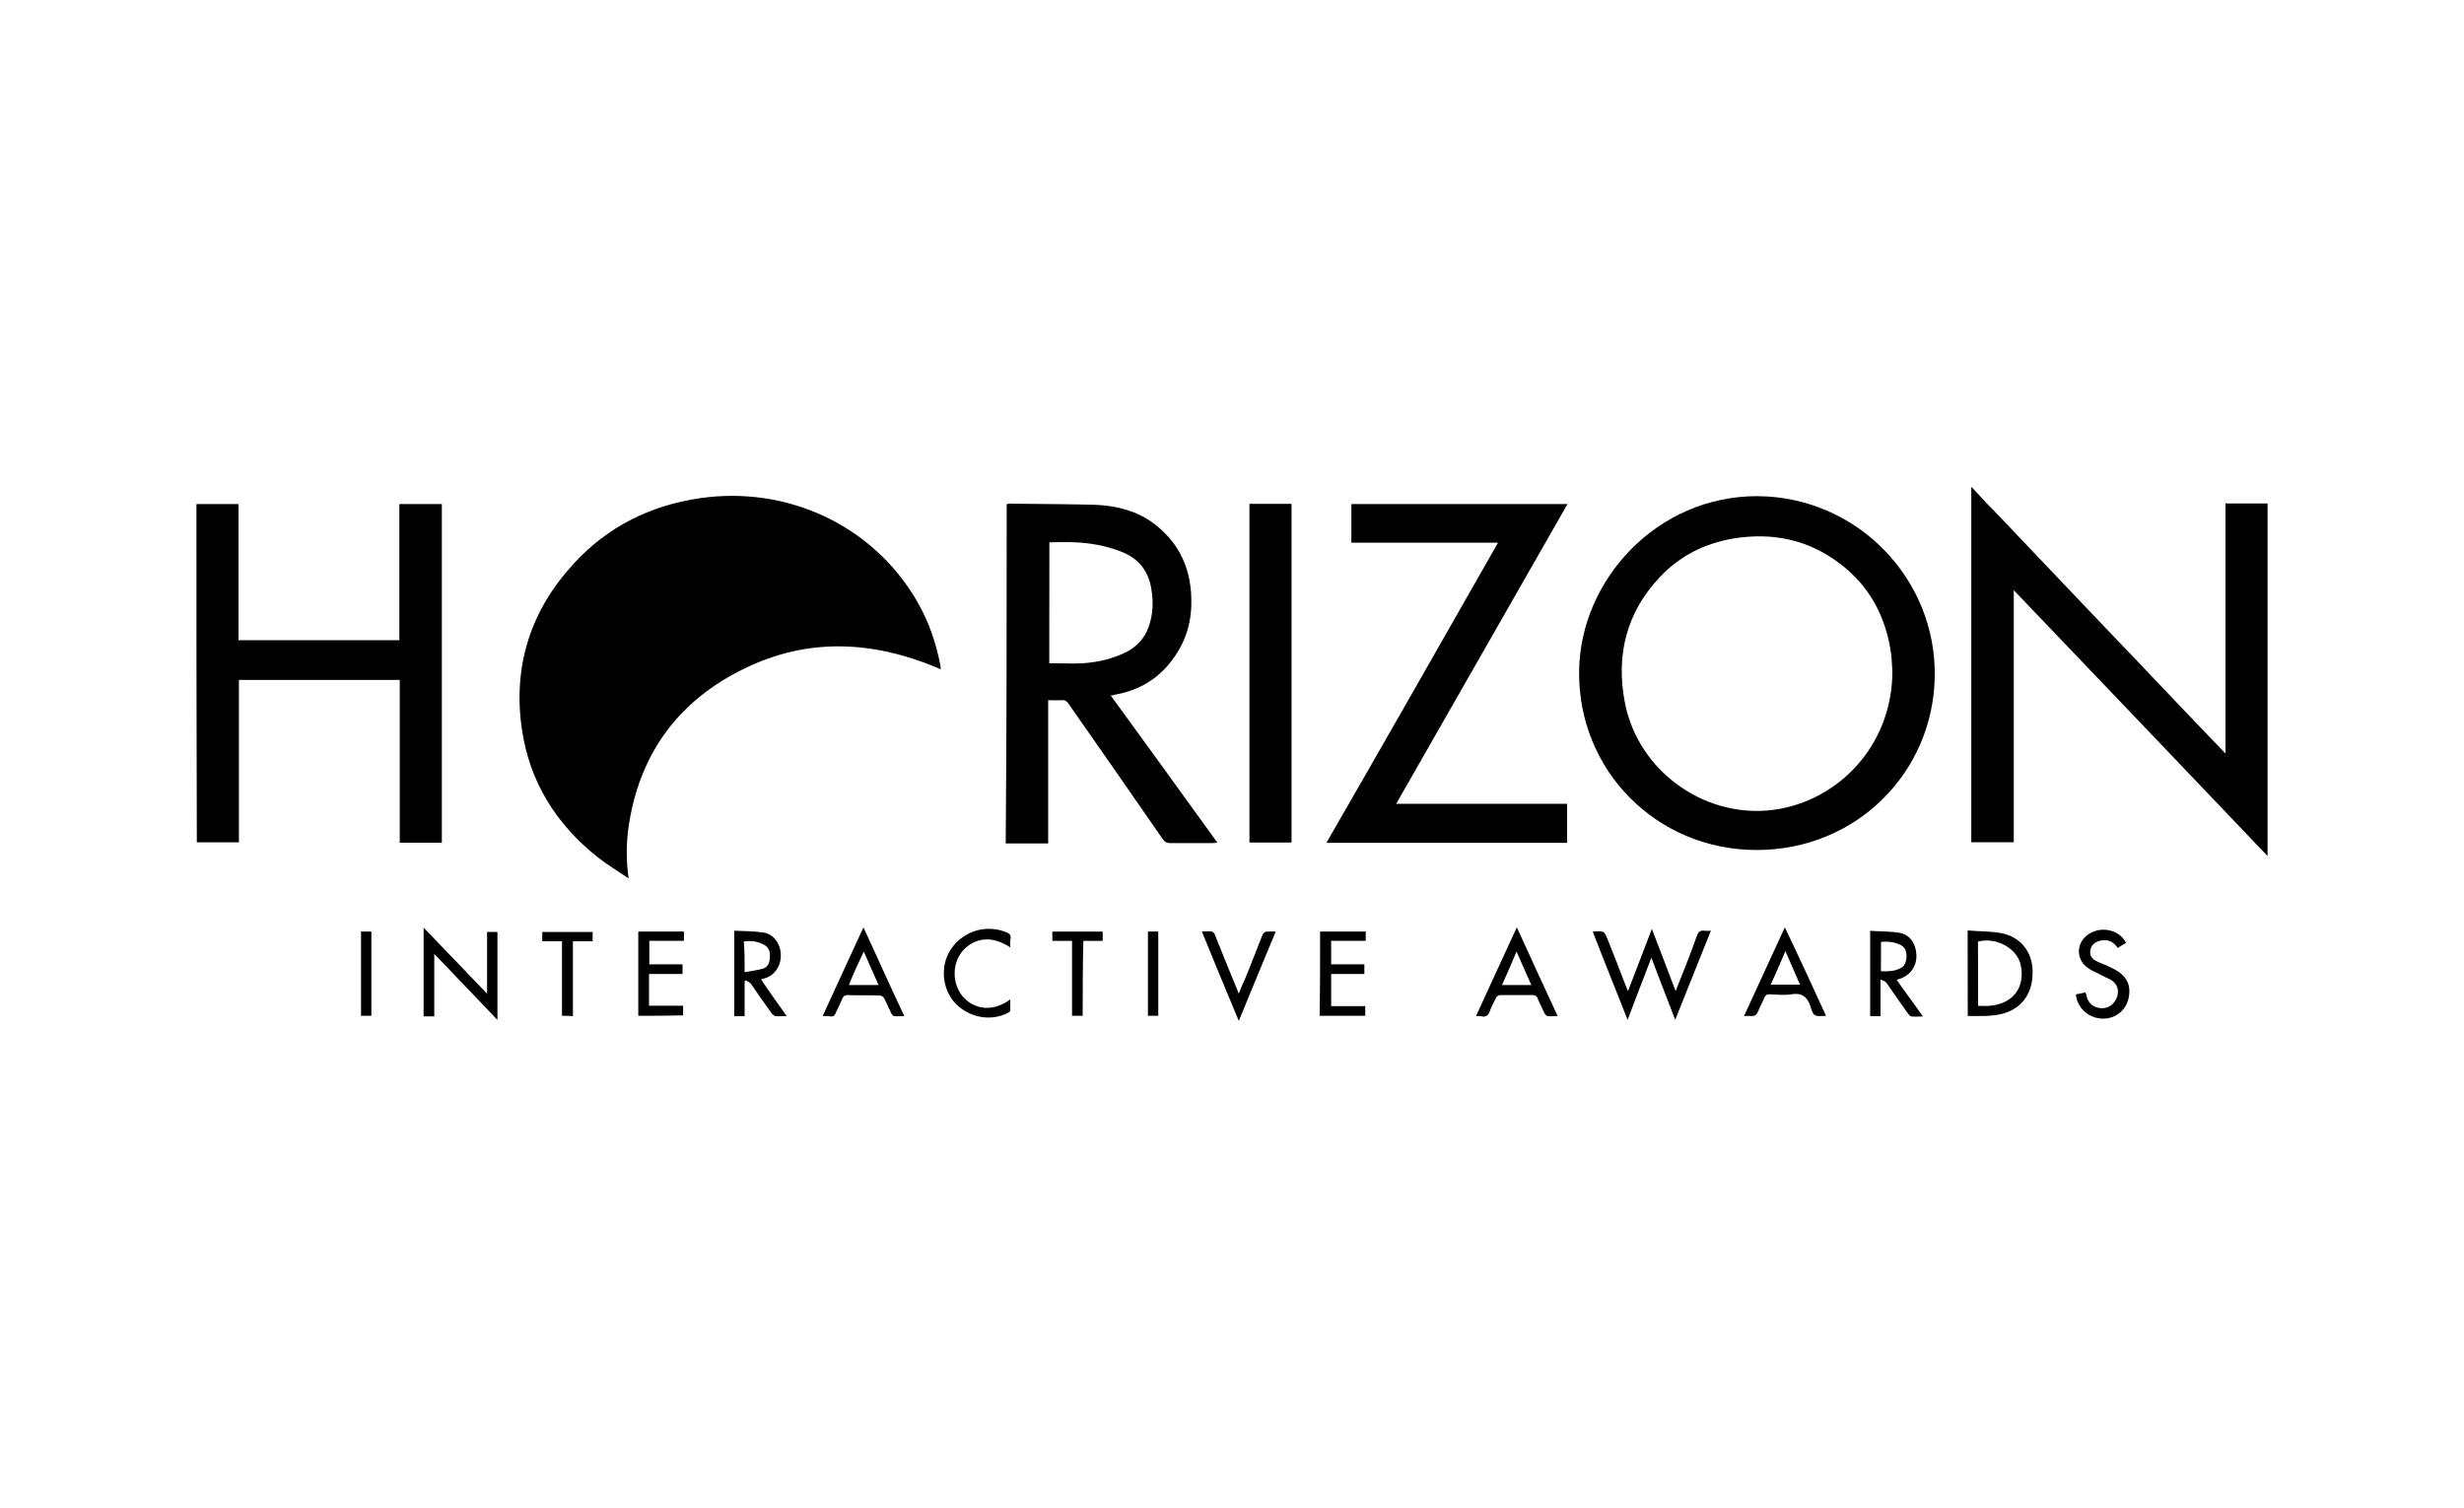
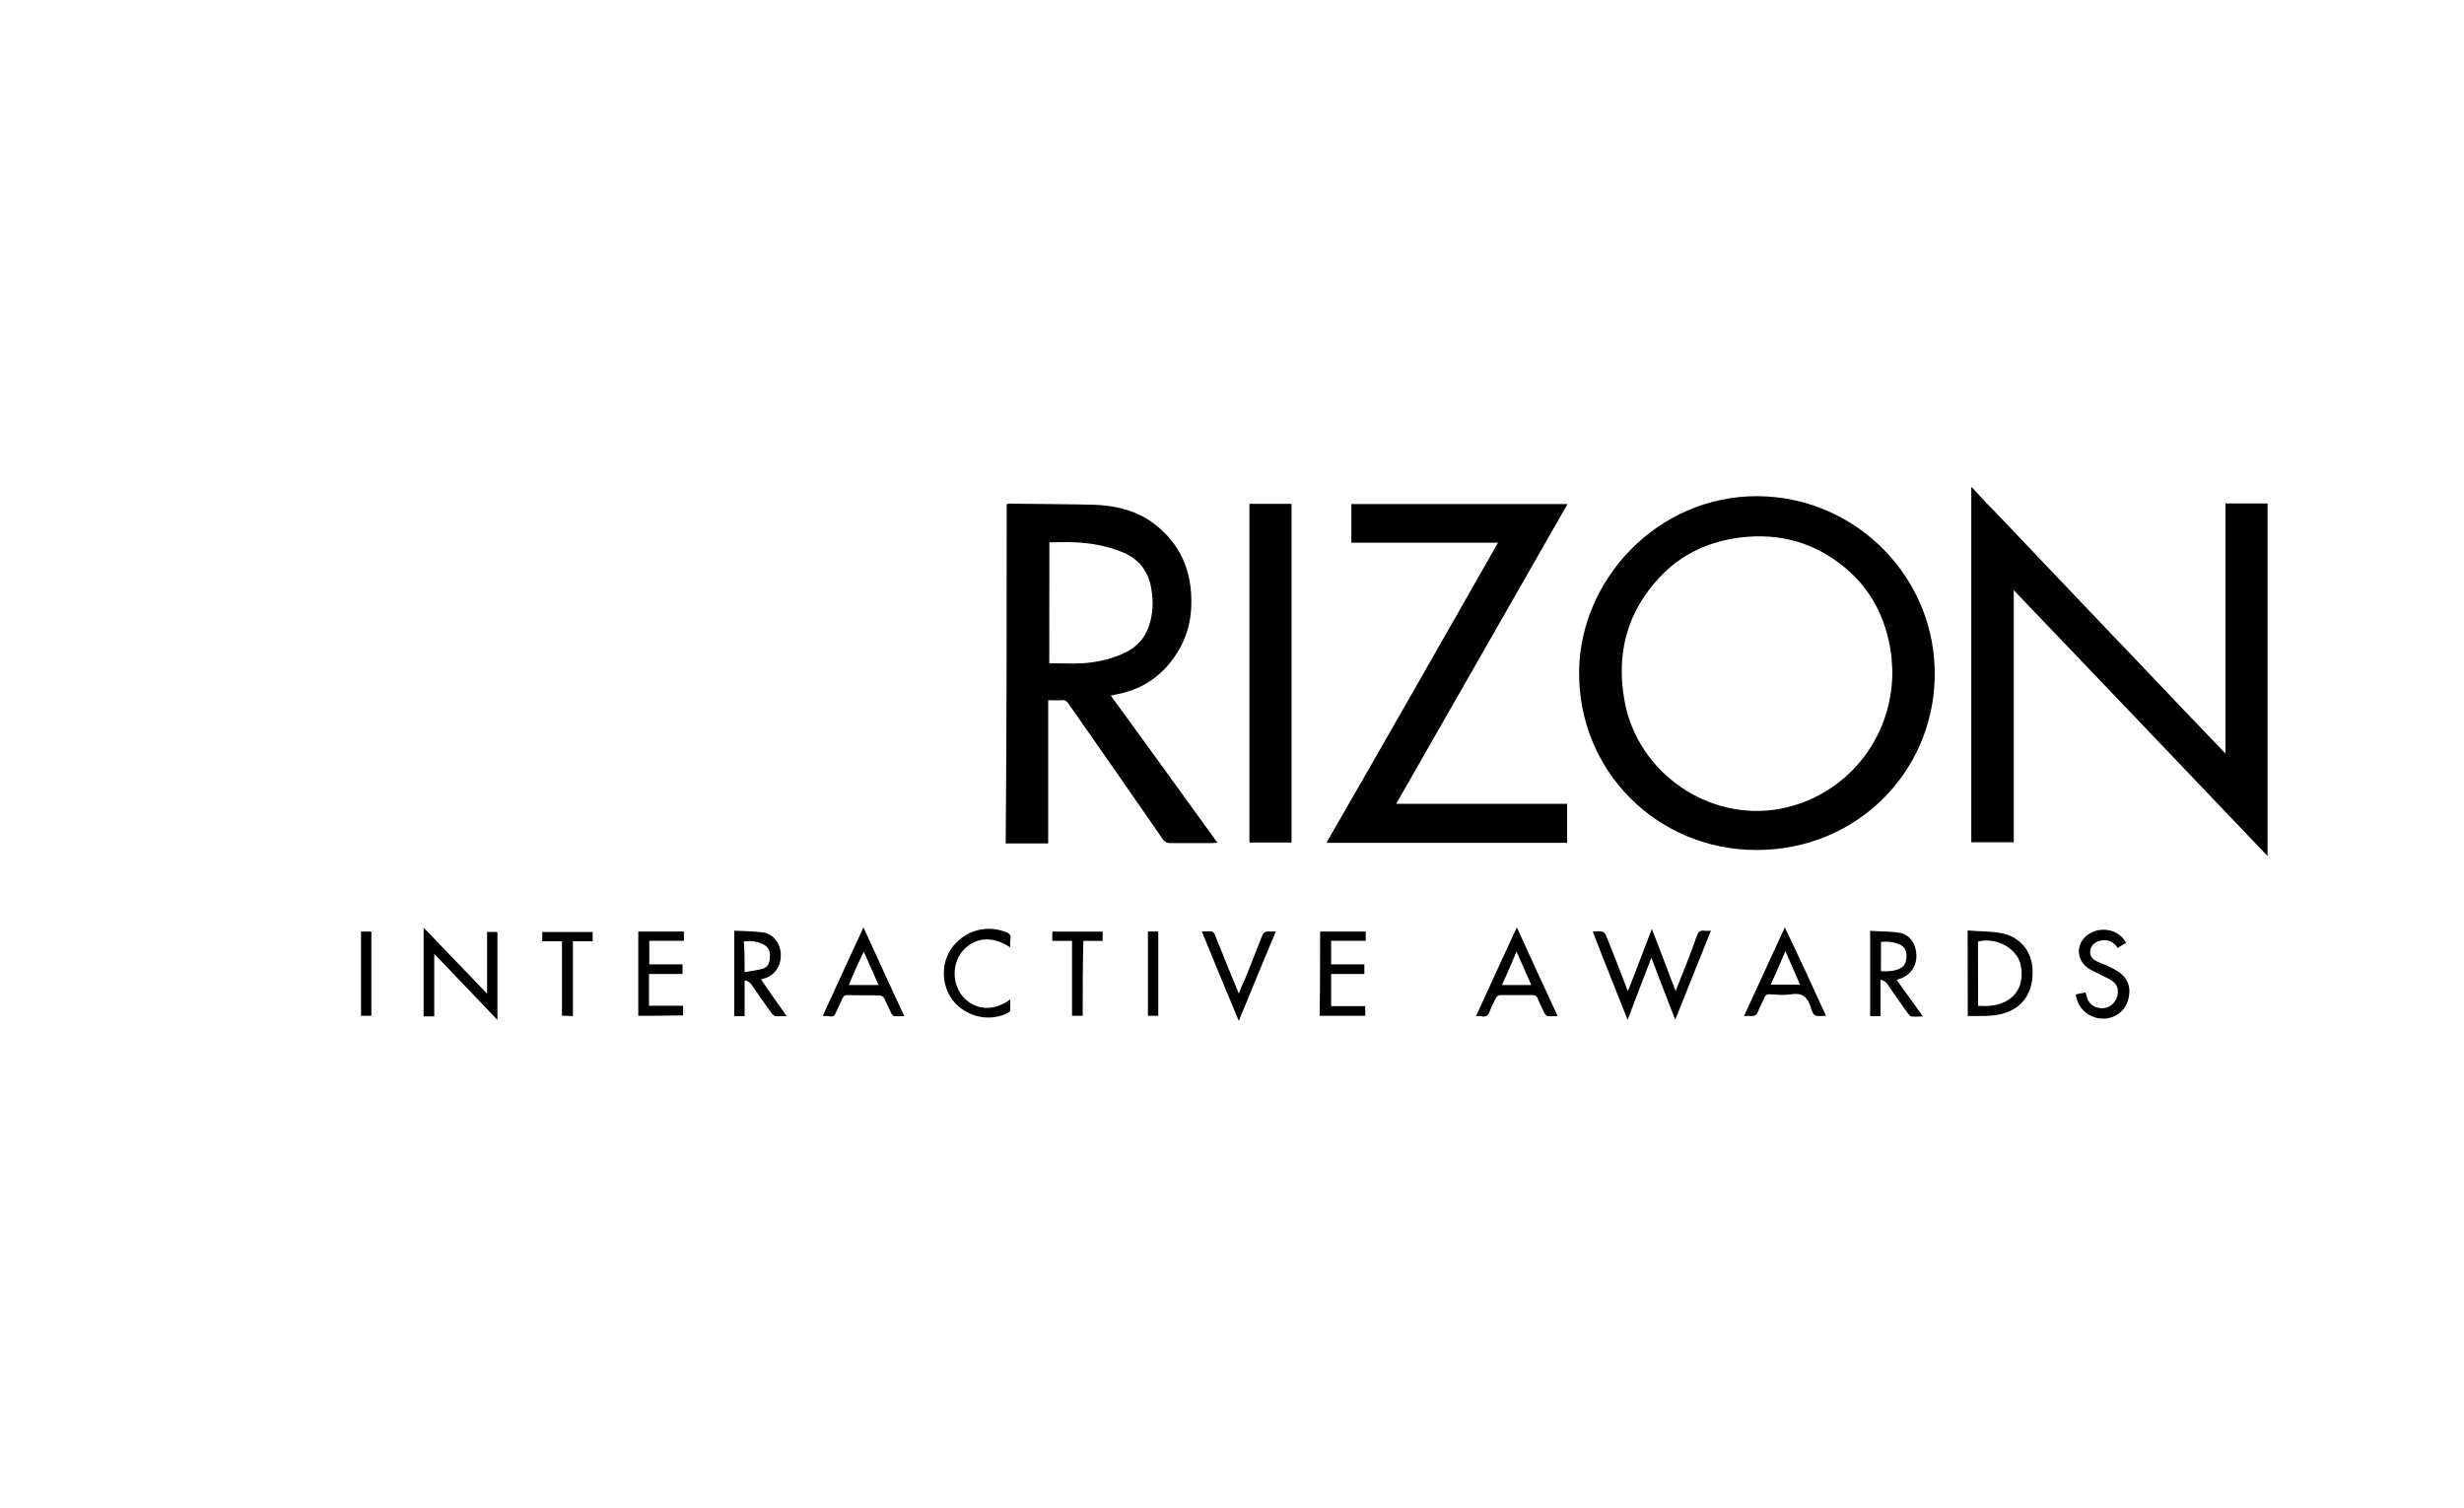
<svg xmlns="http://www.w3.org/2000/svg" id="Layer_1" x="0px" y="0px" viewBox="0 0 250 153" style="enable-background:new 0 0 250 153;" xml:space="preserve">
  <g>
    <path d="M200.09,49.46c0.7,0.76,1.4,1.55,2.14,2.27c3.89,4.09,7.78,8.16,11.67,12.26c3.4,3.53,6.79,7.15,10.19,10.68  c0.56,0.59,1.08,1.13,1.71,1.78c0-4.31,0-8.52,0-12.75s0-8.37,0-12.62c1.44,0,2.83,0,4.27,0c0,11.88,0,23.79,0,35.77  c-8.59-9-17.13-17.97-25.75-26.97c0,8.55,0,17.06,0,25.57c-1.46,0-2.9,0-4.31,0c0-12.05,0-24.04,0-36.05  C200.07,49.46,200.07,49.46,200.09,49.46z" />
-     <path d="M63.78,89.12c-1.05-0.7-2.14-1.37-3.13-2.14c-4.24-3.37-6.94-7.67-7.71-13.07c-0.91-6.37,0.92-12.01,5.26-16.71  c3.46-3.78,7.78-5.92,12.86-6.66c8.79-1.26,17.45,2.72,21.93,10.37c1.19,2.03,1.96,4.2,2.41,6.55c0.04,0.11,0.04,0.24,0.04,0.45  c-0.13-0.07-0.28-0.11-0.39-0.18c-6.52-2.72-13.11-3.05-19.54,0.11C69,71,65.04,76.22,63.85,83.41  C63.54,85.26,63.5,87.16,63.78,89.12z" />
    <path d="M178.23,86.24c-10.16,0-18.15-8.1-18.01-18.17c0.11-9.22,7.89-17.76,18.11-17.73c10.12,0.07,18.15,8.41,17.97,18.33  C196.13,78.37,188.36,86.24,178.23,86.24z M192,68.07c-0.04-0.39-0.04-0.98-0.11-1.61c-0.5-3.82-2.18-7.01-5.26-9.31  c-3.19-2.41-6.79-3.15-10.73-2.52c-2.94,0.5-5.46,1.76-7.49,3.92c-3.37,3.57-4.46,7.85-3.57,12.62  c1.33,7.25,8.55,12.23,15.77,10.89C187.2,80.82,192.04,75.04,192,68.07z" />
-     <path d="M44.83,85.5c-1.44,0-2.81,0-4.27,0c0-5.51,0-10.97,0-16.51c-5.46,0-10.86,0-16.32,0c0,5.51,0,10.97,0,16.47  c-1.46,0-2.83,0-4.27,0c-0.04-11.42-0.04-22.87-0.04-34.32c1.44,0,2.81,0,4.27,0c0,4.59,0,9.18,0,13.81c5.46,0,10.86,0,16.32,0  c0-4.59,0-9.18,0-13.81c1.46,0,2.83,0,4.31,0C44.83,62.6,44.83,74.01,44.83,85.5z" />
    <path d="M102.14,51.14c0.11,0,0.2-0.04,0.28-0.04c2.83,0.04,5.71,0.04,8.55,0.11c2.03,0.07,4.03,0.5,5.74,1.65  c3.01,2.09,4.27,5.01,4.16,8.59c-0.07,2.35-0.91,4.41-2.5,6.2c-1.4,1.55-3.15,2.45-5.15,2.81c-0.13,0.04-0.31,0.07-0.52,0.11  c3.61,4.97,7.22,9.92,10.82,14.93c-0.2,0-0.31,0.04-0.5,0.04c-1.44,0-2.83,0-4.31,0c-0.31,0-0.52-0.11-0.7-0.35  c-3.19-4.63-6.41-9.22-9.63-13.84c-0.18-0.24-0.35-0.35-0.7-0.31c-0.39,0.04-0.83,0-1.33,0c0,4.86,0,9.67,0,14.53  c-1.46,0-2.9,0-4.31,0C102.14,74.01,102.14,62.6,102.14,51.14z M106.46,67.29c1.15,0,2.35,0.07,3.46,0  c1.5-0.11,2.98-0.45,4.35-1.13c1.08-0.56,1.87-1.4,2.27-2.56c0.45-1.26,0.5-2.52,0.28-3.82c-0.28-1.87-1.33-3.15-3.09-3.82  c-1.5-0.59-3.09-0.87-4.7-0.94c-0.83-0.04-1.68,0-2.56,0C106.46,59.12,106.46,63.23,106.46,67.29z" />
    <path d="M137.11,55.06c0-1.33,0-2.59,0-3.92c7.29,0,14.58,0,21.93,0c-5.78,10.12-11.56,20.24-17.38,30.41c5.83,0,11.56,0,17.34,0  c0,1.37,0,2.63,0,3.96c-8.12,0-16.22,0-24.42,0c5.83-10.12,11.6-20.24,17.41-30.45C147.01,55.06,142.08,55.06,137.11,55.06z" />
    <path d="M131.04,85.48c-1.44,0-2.81,0-4.27,0c0-11.45,0-22.87,0-34.36c1.44,0,2.81,0,4.27,0C131.04,62.6,131.04,74.01,131.04,85.48  z" />
    <path d="M169.97,103.47c-0.81-2.14-1.61-4.14-2.42-6.3c-0.83,2.18-1.61,4.16-2.41,6.3c-1.19-3.04-2.39-5.96-3.53-8.93  c0.11-0.04,0.13-0.04,0.18-0.04c0.98-0.04,0.98-0.04,1.33,0.83c0.67,1.65,1.3,3.29,1.93,4.94c0.04,0.07,0.07,0.13,0.13,0.28  c0.81-2.14,1.61-4.14,2.42-6.3c0.83,2.18,1.61,4.16,2.41,6.3c0.07-0.18,0.13-0.28,0.18-0.45c0.67-1.68,1.37-3.4,1.96-5.11  c0.13-0.39,0.31-0.63,0.81-0.56c0.18,0.04,0.35,0,0.63,0C172.35,97.53,171.17,100.43,169.97,103.47z" />
    <path d="M49.42,100.82c0-2.18,0-4.2,0-6.27c0.35,0,0.74,0,1.05,0c0,2.94,0,5.89,0,8.93c-2.18-2.27-4.24-4.46-6.41-6.7  c0,2.18,0,4.24,0,6.34c-0.35,0-0.74,0-1.08,0c0-2.98,0-5.92,0-9C45.14,96.34,47.22,98.54,49.42,100.82z" />
    <path d="M199.64,94.4c1.15,0.11,2.35,0.07,3.44,0.28c1.93,0.39,3.13,1.89,3.15,3.85c0.04,2.2-1.02,3.75-3.01,4.31  c-1.15,0.31-2.39,0.24-3.57,0.24C199.64,100.23,199.64,97.38,199.64,94.4z M200.7,102.05c0.45,0,0.81,0.04,1.15,0  c2.39-0.2,3.61-1.82,3.19-4.07c-0.31-1.71-2.45-2.94-4.35-2.45C200.7,97.69,200.7,99.87,200.7,102.05z" />
    <path d="M79.82,103.09c-0.5,0-0.81,0.04-1.15,0c-0.11,0-0.24-0.13-0.35-0.24c-0.74-1.02-1.44-2.03-2.14-3.05  c-0.11-0.13-0.31-0.2-0.5-0.35c-0.04,0.04-0.07,0.07-0.13,0.11c0,1.15,0,2.35,0,3.53c-0.35,0-0.7,0-1.05,0c0-2.83,0-5.67,0-8.66  c0.98,0.04,1.96,0.04,2.94,0.18c1.02,0.13,1.76,1.13,1.78,2.24c0.04,1.15-0.63,2.14-1.65,2.41c-0.11,0.04-0.2,0.07-0.35,0.11  C78.04,100.61,78.93,101.83,79.82,103.09z M75.55,98.64c0.67-0.13,1.3-0.2,1.82-0.35c0.5-0.13,0.7-0.56,0.74-1.05  c0.04-0.52,0-1.02-0.5-1.33c-0.63-0.39-1.37-0.5-2.14-0.39C75.55,96.5,75.55,97.53,75.55,98.64z" />
    <path d="M190.8,99.38c0,1.37,0,2.52,0,3.72c-0.35,0-0.7,0-1.05,0c0-2.81,0-5.67,0-8.66c0.98,0.07,1.96,0.04,2.98,0.2  c1.05,0.18,1.68,1.13,1.71,2.27c0.04,1.13-0.63,2.03-1.65,2.39c-0.11,0.04-0.2,0.07-0.35,0.11c0.87,1.26,1.76,2.42,2.66,3.72  c-0.45,0-0.81,0.04-1.15,0c-0.13,0-0.28-0.18-0.35-0.28c-0.74-1.02-1.44-2.03-2.14-3.05C191.34,99.58,191.1,99.52,190.8,99.38z   M190.84,98.54c0.7,0.04,1.37,0,1.93-0.28c0.52-0.24,0.63-0.7,0.67-1.19c0-0.5-0.11-0.94-0.59-1.19c-0.63-0.31-1.3-0.39-2-0.31  C190.84,96.5,190.84,97.53,190.84,98.54z" />
    <path d="M185.27,103.06c-1.15,0.07-1.26,0.11-1.57-0.92c-0.31-1.02-0.91-1.44-1.96-1.26c-0.74,0.11-1.46,0.04-2.2,0  c-0.24,0-0.39,0.07-0.52,0.31c-0.18,0.5-0.45,0.91-0.63,1.4c-0.13,0.35-0.31,0.52-0.74,0.5c-0.18-0.04-0.39,0-0.7,0  c1.4-3.01,2.72-5.96,4.14-9C182.55,97.13,183.92,100.12,185.27,103.06z M181.15,96.5c-0.52,1.19-0.98,2.31-1.5,3.4  c1.02,0,1.96,0,2.98,0C182.16,98.78,181.67,97.73,181.15,96.5z" />
    <path d="M83.47,103.09c1.4-3.04,2.72-5.96,4.14-9c1.4,3.04,2.72,5.99,4.14,9c-0.39,0-0.7,0.04-1.02,0c-0.11,0-0.2-0.13-0.28-0.24  c-0.24-0.52-0.5-1.05-0.74-1.57c-0.07-0.13-0.28-0.28-0.45-0.28c-1.08-0.04-2.18,0-3.26-0.04c-0.24,0-0.39,0.07-0.52,0.31  c-0.2,0.52-0.45,0.98-0.67,1.46c-0.11,0.29-0.24,0.45-0.59,0.39C84.04,103.06,83.78,103.09,83.47,103.09z M86.13,99.94  c1.02,0,1.96,0,3.01,0c-0.52-1.13-0.98-2.24-1.5-3.4C87.07,97.73,86.59,98.78,86.13,99.94z" />
    <path d="M149.76,103.09c1.4-3.04,2.72-5.96,4.14-9c1.4,3.04,2.72,5.96,4.14,9c-0.39,0-0.74,0.04-1.02,0c-0.11,0-0.2-0.13-0.29-0.24  c-0.24-0.52-0.52-1.05-0.74-1.61c-0.11-0.2-0.2-0.28-0.5-0.28c-1.08,0-2.2,0-3.29,0c-0.13,0-0.35,0.13-0.39,0.24  c-0.24,0.5-0.5,0.94-0.67,1.44c-0.13,0.35-0.31,0.52-0.7,0.5C150.28,103.06,150.02,103.09,149.76,103.09z M152.39,99.94  c1.02,0,1.96,0,2.98,0c-0.52-1.13-0.98-2.24-1.5-3.4C153.4,97.69,152.91,98.78,152.39,99.94z" />
    <path d="M64.76,103.06c0-2.83,0-5.67,0-8.55c1.55,0,3.05,0,4.63,0c0,0.28,0,0.63,0,0.94c-1.15,0-2.35,0-3.51,0  c0,0.81,0,1.57,0,2.39c1.13,0,2.24,0,3.37,0c0,0.35,0,0.67,0,0.98c-1.13,0-2.24,0-3.4,0c0,1.08,0,2.18,0,3.22c1.15,0,2.31,0,3.46,0  c0,0.35,0,0.67,0,0.98C67.81,103.06,66.27,103.06,64.76,103.06z" />
    <path d="M133.94,94.51c1.55,0,3.09,0,4.63,0c0,0.31,0,0.59,0,0.94c-1.15,0-2.31,0-3.51,0c0,0.81,0,1.57,0,2.39  c1.08,0,2.24,0,3.37,0c0,0.35,0,0.67,0,0.98c-1.08,0-2.24,0-3.37,0c0,1.08,0,2.18,0,3.26c1.15,0,2.31,0,3.46,0  c0,0.35,0,0.67,0,0.98c-1.55,0-3.09,0-4.63,0C133.94,100.23,133.94,97.38,133.94,94.51z" />
    <path d="M210.62,100.89c0.31-0.07,0.67-0.13,0.98-0.2c0.11,0.28,0.13,0.56,0.24,0.76c0.28,0.59,0.94,0.91,1.65,0.83  c0.63-0.07,1.13-0.56,1.33-1.19c0.18-0.7,0-1.3-0.67-1.68c-0.35-0.2-0.76-0.35-1.15-0.59c-0.35-0.18-0.74-0.31-1.08-0.56  c-1.37-0.87-1.3-2.7,0.07-3.53c1.33-0.81,3.09-0.35,3.72,0.94c-0.24,0.13-0.56,0.31-0.83,0.52c-0.45-0.67-1.05-0.94-1.82-0.74  c-0.52,0.13-0.91,0.45-0.98,1.02c-0.07,0.56,0.24,0.87,0.7,1.08c0.5,0.24,0.98,0.39,1.5,0.67c1.46,0.67,2,1.68,1.68,3.09  c-0.29,1.3-1.46,2.14-2.81,2.03C211.8,103.22,210.75,102.21,210.62,100.89z" />
    <path d="M102.5,96.12c-1.78-1.19-3.53-1.05-4.79,0.31c-1.13,1.3-1.13,3.33-0.04,4.66c0.98,1.15,2.83,1.78,4.83,0.31  c0,0.39,0,0.81,0,1.13c0,0.11-0.13,0.18-0.24,0.24c-1.61,0.81-3.57,0.56-5.01-0.67c-1.33-1.13-1.82-3.09-1.26-4.79  c0.56-1.68,2.18-2.9,3.89-3.05c0.76-0.07,1.5,0.04,2.2,0.31c0.31,0.13,0.52,0.28,0.45,0.7C102.45,95.56,102.5,95.84,102.5,96.12z" />
    <path d="M129.44,94.51c-1.26,3.04-2.5,5.99-3.75,9.07c-1.3-3.09-2.5-6.03-3.75-9.07c0.35,0,0.7-0.04,1.02,0  c0.13,0.04,0.28,0.2,0.31,0.35c0.74,1.82,1.46,3.64,2.24,5.51c0.04,0.11,0.11,0.2,0.18,0.45c0.18-0.5,0.35-0.92,0.56-1.33  c0.63-1.5,1.19-3.01,1.78-4.48c0.13-0.35,0.28-0.52,0.7-0.5C128.95,94.51,129.15,94.51,129.44,94.51z" />
    <path d="M57.02,103.06c0-2.52,0-5.01,0-7.56c-0.7,0-1.37,0-2,0c0-0.35,0-0.67,0-0.94c1.71,0,3.4,0,5.11,0c0,0.31,0,0.63,0,0.94  c-0.67,0-1.33,0-2,0c0,2.52,0,5.04,0,7.6C57.76,103.06,57.41,103.06,57.02,103.06z" />
    <path d="M109.85,103.06c-0.39,0-0.74,0-1.08,0c0-2.52,0-5.04,0-7.6c-0.7,0-1.37,0-2,0c0-0.31,0-0.63,0-0.94c1.71,0,3.4,0,5.11,0  c0,0.28,0,0.59,0,0.94c-0.67,0-1.3,0-1.96,0C109.85,98.01,109.85,100.5,109.85,103.06z" />
    <path d="M36.63,94.51c0.35,0,0.7,0,1.05,0c0,2.83,0,5.67,0,8.55c-0.31,0-0.7,0-1.05,0C36.63,100.23,36.63,97.38,36.63,94.51z" />
    <path d="M116.47,94.51c0.35,0,0.7,0,1.05,0c0,2.83,0,5.71,0,8.55c-0.35,0-0.7,0-1.05,0C116.47,100.23,116.47,97.38,116.47,94.51z" />
  </g>
</svg>